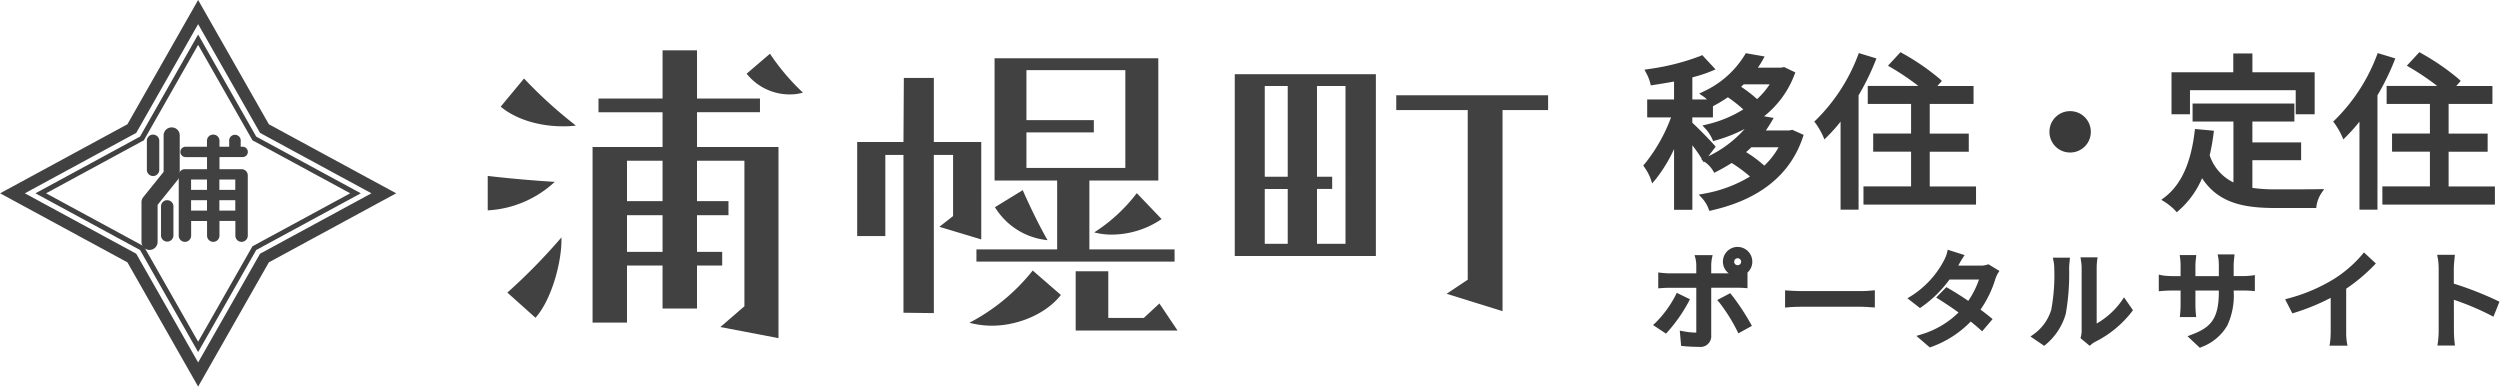
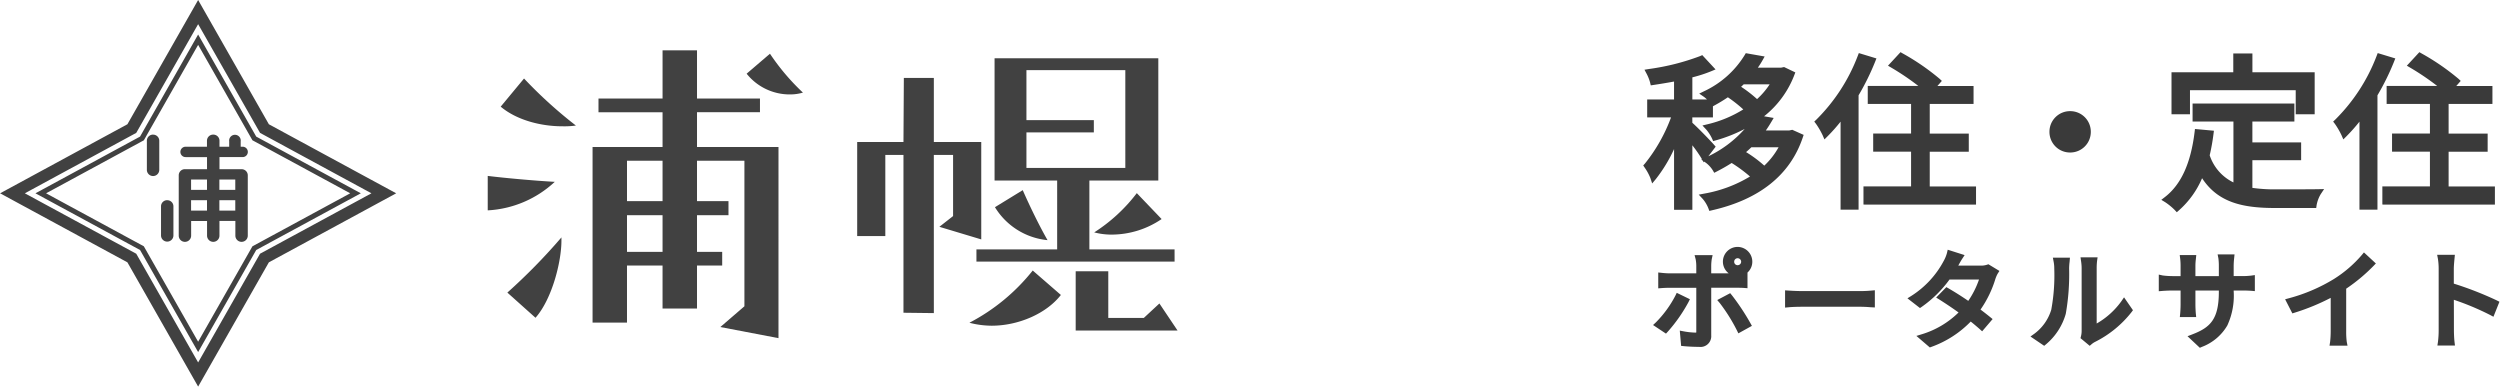
<svg xmlns="http://www.w3.org/2000/svg" width="388" height="60" viewBox="0 0 388 60">
  <g id="グループ_677" data-name="グループ 677" transform="translate(-454 205.762)">
    <g id="グループ_672" data-name="グループ 672" transform="translate(529.695 -197.947)" fill="#414141">
      <path id="パス_885" data-name="パス 885" d="M2845.129 35.358v-5.346c2.817.345 7.3.747 10.405.919a16.54 16.54 0 01-10.405 4.427zm11.554-13.048c-3.217 0-7.012-.92-9.541-3.047l3.623-4.369a69.091 69.091 0 008.047 7.3 12.764 12.764 0 01-2.129.115zm-.114 17.762c0 3.219-1.437 9.025-4.024 11.957l-4.369-3.909a90.857 90.857 0 008.393-8.565zm33.685 15.118l-9.024-1.725 3.737-3.219V27.655h-7.358v6.266h4.885v2.184h-4.885V41.8h3.909v2.126h-3.909v6.664h-5.347v-6.667h-5.518v8.852h-5.344V25.529h10.863v-5.4h-9.943V18h9.943v-7.475h5.347V18h9.771v2.126h-9.771v5.4h12.646zm-23.51-21.268h5.518v-6.267h-5.518zm0 7.875h5.518v-5.692h-5.518zm25.293-24.431a8.551 8.551 0 01-6.726-3.219l3.621-3.1a34.62 34.62 0 005.117 6.036 7.08 7.08 0 01-2.013.282z" transform="translate(-2845.129 -10.525)" />
      <path id="パス_886" data-name="パス 886" d="M2908.162 51.518l-4.715-.057V26.974h-2.816v12.589h-4.367v-14.6h7.183l.059-9.945h4.656v9.945h7.358V40.08l-6.5-1.955 2.127-1.666v-9.485h-2.989zm19.716-2.816c-2.241 2.874-6.553 4.772-10.749 4.772a13.867 13.867 0 01-3.449-.46 30.6 30.6 0 009.829-8.105zm17.647-5.173h-30.753v-1.9h12.528V30.94h-9.714V11.971H2943V30.94h-10.7v10.693h13.222zm-27.879-8.449l4.311-2.645c1.035 2.357 2.529 5.461 3.851 7.76a10.763 10.763 0 01-8.162-5.115zm15.347-11.612h-10.461v5.518h15.347V13.81h-15.347v7.76h10.461zm12.991 30.753h-15.808v-9.2h5.059v7.243h5.518l2.415-2.242zm-2.473-17.3a13.808 13.808 0 01-7.76 2.414 10.525 10.525 0 01-2.7-.345 25.663 25.663 0 006.61-6.092z" transform="translate(-2838.924 -10.739)" />
-       <path id="パス_887" data-name="パス 887" d="M2970.322 44.254h-21.9V16.031h21.9zm-17.245-12.3h3.565V17.87h-3.565zm0 10.4h3.565V33.85h-3.565zm10.463-8.508h-2.358v8.508h4.426V17.87h-4.426v14.084h2.358zm26.441 18.969l-8.679-2.7 3.276-2.184V21.606h-11.094v-2.3h23.568v2.3h-7.071z" transform="translate(-2832.481 -12.335)" />
    </g>
    <g id="町章" transform="translate(454.015 -205.762)" fill="#414141">
      <path id="path905" d="M2810.331 7l-10.977 19.285L2779.595 37l19.759 10.714L2810.331 67l10.977-19.286L2841.067 37l-19.759-10.714zm0 3.749l9.607 16.874L2837.226 37l-17.288 9.377-9.607 16.875-9.607-16.875L2783.436 37l17.289-9.377zm0 1.606l-9.017 15.845-16.233 8.8 16.233 8.8 9.017 15.844 9.016-15.844 16.233-8.8-16.233-8.8zm0 1.607l8.427 14.809L2833.931 37l-15.174 8.226-8.427 14.809-8.43-14.814L2786.731 37l15.173-8.225zm2.332 13.931a.95.95 0 00-.962.939v.939h-3.291a.806.806 0 100 1.611h3.3v1.874h-3.428a.951.951 0 00-.963.94v9.377a.963.963 0 001.926 0v-2.279h2.469v2.278a.963.963 0 001.926 0v-2.278h2.469v2.278a.963.963 0 001.926 0V34.2a.951.951 0 00-.964-.94h-3.427v-1.879h3.566a.806.806 0 100-1.611h-.275v-.831a.9.9 0 10-1.784 0v.831h-1.507v-.939a.95.95 0 00-.962-.939zm-3.428 6.965h2.471v1.606h-2.471zm4.391 0h2.47v1.606h-2.47zm-4.391 3.216h2.471v1.606h-2.471zm4.391 0h2.47v1.606h-2.47zm-8.094 0a.95.95 0 01.963.94v4.553a.963.963 0 01-1.925 0v-4.558a.95.95 0 01.962-.94zm-2.195-10.177a.95.95 0 01.962.939v4.554a.963.963 0 01-1.925 0v-4.559a.95.95 0 01.963-.939z" transform="translate(-2779.595 -7)" />
-       <path id="path907" d="M2805.235 26.7a1.236 1.236 0 00-1.235 1.23v5.67l-3.167 3.933a1.206 1.206 0 00-.266.753v6.1a1.251 1.251 0 002.5.154 1.085 1.085 0 000-.154v-5.674l3.168-3.933a1.2 1.2 0 00.267-.753v-6.09a1.235 1.235 0 00-1.235-1.237h-.03z" transform="translate(-2778.622 -6.926)" />
    </g>
-     <path id="パス_973" data-name="パス 973" d="M0 0h388v60H0z" transform="translate(454 -205.762)" fill="none" />
    <path id="パス_972" data-name="パス 972" d="M385.483-135.272a9.484 9.484 0 00-1.453-1.191l-.619-.378.573-.444c2.494-1.932 4-5.226 4.591-10.071l.059-.481 2.941.271-.066.514a32.445 32.445 0 01-.589 3.3 7.165 7.165 0 003.684 4.209v-9.455h-6.341v-2.789h15.8v2.789h-6.519v3.245h7.567v2.764h-7.567v4.292a24.361 24.361 0 003.641.23c3.425 0 5.746-.009 6.534-.025l.958-.02-.531.8a5.148 5.148 0 00-.636 1.707l-.059.432h-6.367c-4.982 0-8.852-.813-11.346-4.624a13.955 13.955 0 01-3.561 4.961l-.366.321zm-72.375-.268a5.275 5.275 0 00-.868-1.443l-.62-.663.893-.169a20.491 20.491 0 007.061-2.646 22.133 22.133 0 00-2.845-2.1c-.684.441-1.452.88-2.284 1.309l-.42.216-.239-.408a4.428 4.428 0 00-1.054-1.145l-.258-.178-.081.106-.152-.266-.23-.158.111-.051-.1-.179a21.578 21.578 0 00-1.392-1.988v10.012h-2.84v-9.428a23.066 23.066 0 01-2.823 4.648l-.575.687-.284-.85a8.016 8.016 0 00-.887-1.619l-.215-.323.259-.289a25.461 25.461 0 004.054-7.168h-3.7v-2.789h4.168v-2.778a90.214 90.214 0 01-3.157.526l-.456.069-.106-.449a6.644 6.644 0 00-.543-1.363l-.327-.617.688-.111a36.154 36.154 0 007.952-2.008l.328-.148 2.063 2.22-.662.276a21.279 21.279 0 01-2.939.955v3.427h2.261a3.776 3.776 0 00-.488-.418l-.706-.486.77-.375a14.664 14.664 0 006.28-5.6l.175-.3 2.93.514-.345.616a12.68 12.68 0 01-.713 1.121h3.6l.473-.1 1.746.834-.165.431a14.973 14.973 0 01-4.686 6.378l1.491.258-.37.624c-.273.46-.553.9-.846 1.316h3.635l.466-.1 1.766.789-.146.431c-1.96 5.788-6.692 9.58-14.065 11.269l-.428.1zm5.86-8.708a19 19 0 012.824 2.1 11.593 11.593 0 002.219-2.852h-4.221c-.263.252-.536.5-.823.752zm-8.342-4.552c.931.831 2.868 2.843 3.354 3.4l.267.308-1.138 1.493a17.777 17.777 0 005.644-4.247 22.976 22.976 0 01-4.477 1.773l-.418.119-.176-.4a6.166 6.166 0 00-.906-1.4l-.582-.625.83-.2a18.553 18.553 0 005.508-2.295 20.769 20.769 0 00-2.39-1.883c-.624.424-1.292.833-1.992 1.216l-.328.181v1.722h-3.2zm7.569-5.588a20.084 20.084 0 012.476 1.913 11.813 11.813 0 001.958-2.295H318.6c-.133.13-.268.258-.406.381zm95.968 19.073v-13.658a26.272 26.272 0 01-1.984 2.237l-.518.518-.293-.671a12.208 12.208 0 00-1.013-1.738l-.274-.358.328-.31a27.874 27.874 0 006.421-9.888l.167-.434 2.731.831-.2.506a37.949 37.949 0 01-2.571 5.218v17.746zm-80.531 0v-13.658a26.283 26.283 0 01-1.984 2.237l-.518.518-.293-.671a12.208 12.208 0 00-1.013-1.738l-.274-.358.328-.31a27.874 27.874 0 006.421-9.888l.167-.434 2.731.831-.2.506a37.949 37.949 0 01-2.571 5.218v17.746zm84.085-.792v-2.815h7.383v-5.391h-5.88v-2.815h5.88v-4.6h-6.72v-2.79h7.846a39.635 39.635 0 00-4.173-2.826l-.536-.315 1.944-2.1.345.2a36.035 36.035 0 015.72 3.931l.354.33-.69.787h5.61v2.79H428v4.6h6.059v2.815H428v5.391h7.184v2.815zm-80.531 0v-2.815h7.388v-5.391h-5.88v-2.815h5.88v-4.6h-6.724v-2.79h7.85a39.632 39.632 0 00-4.173-2.826l-.536-.315 1.944-2.1.345.2a36.033 36.033 0 015.719 3.931l.353.33-.689.787h5.608v2.79h-6.8v4.6h6.059v2.815h-6.059v5.391h7.184v2.815zm29.8-9.014a3.191 3.191 0 01-.936-2.274 3.191 3.191 0 01.936-2.274 3.194 3.194 0 012.274-.936 3.192 3.192 0 012.273.936 3.191 3.191 0 01.936 2.274 3.191 3.191 0 01-.936 2.274 3.192 3.192 0 01-2.273.936 3.194 3.194 0 01-2.276-.937zm37.284-5v-3.732h-16.41v3.732h-2.867v-6.521h9.587v-2.915h2.969v2.915h9.663v6.521z" transform="translate(406.025 -37.907)" fill="#3a3a3a" />
    <path id="パス_971" data-name="パス 971" d="M385.948-145.907l.742-.285c2.793-1.074 4.121-2.34 4.121-6.627V-153h-3.636v2.136c0 .557.045 1.258.062 1.431l.055.55h-2.536l.055-.55c.013-.139.062-.819.062-1.431V-153h-1.256c-.674 0-1.389.047-1.586.064l-.542.045v-2.582l.608.135a12.065 12.065 0 001.519.1h1.256v-1.582a9.526 9.526 0 00-.06-1.123l-.074-.564h2.57l-.055.55c0 .028-.007.065-.012.109a8.76 8.76 0 00-.067 1.029v1.582h3.636v-1.534a8.875 8.875 0 00-.071-1.236l-.12-.6h2.626l-.062.618a11.429 11.429 0 00-.072 1.216v1.534h1.29a11.594 11.594 0 001.427-.076l.571-.082v2.49l-.545-.049a20.634 20.634 0 00-1.452-.047h-1.29v.085a11.007 11.007 0 01-.988 5.344 7.726 7.726 0 01-3.961 3.329l-.3.135zm-42.079-.047l.865-.266a13.856 13.856 0 005.681-3.374 60.611 60.611 0 00-2.952-1.987l-.527-.33 1.586-1.615.335.193a47.758 47.758 0 013.064 1.939 13.8 13.8 0 001.669-3.316h-4.579a18.263 18.263 0 01-4.284 4.224l-.3.207-1.946-1.51.61-.38a14.454 14.454 0 005.042-5.467l.007-.013a5.45 5.45 0 00.471-1.156l.121-.528 2.624.836-.36.551c-.215.329-.443.745-.61 1.049l-.017.031h3.544a2.8 2.8 0 00.907-.134l.223-.079 1.715 1.039-.278.432a5.056 5.056 0 00-.336.764 16.947 16.947 0 01-2.32 4.8c.525.394 1.038.794 1.477 1.151l.4.323-1.626 1.9-.381-.344a37.196 37.196 0 00-1.391-1.17 16.075 16.075 0 01-6.072 3.919l-.277.1zm-36.1 1.588l-.412-.041-.208-2.37.647.121a11.046 11.046 0 001.779.187.573.573 0 00.125-.012.48.48 0 00.01-.107v-6.837h-4.023c-.475 0-.915.016-1.346.048l-.536.04v-2.463l.553.059a11.807 11.807 0 001.329.078h4.023v-1.175a5.6 5.6 0 00-.1-1.026l-.167-.629h2.8l-.13.6a7.4 7.4 0 00-.086 1.066v1.159h2.714a2.27 2.27 0 01-.9-1.81 2.284 2.284 0 012.273-2.29 2.292 2.292 0 012.29 2.29 2.251 2.251 0 01-.671 1.615 2.655 2.655 0 01-.077.073v2.43l-.536-.04c-.421-.031-.9-.031-1.281-.031h-3.811v7.375a1.67 1.67 0 01-1.9 1.8 25.557 25.557 0 01-2.358-.11zm7.822-13.106a.527.527 0 00.525.541.543.543 0 00.557-.541.55.55 0 00-.557-.541.533.533 0 00-.524.541zm45.984 11.61l.584-.417a7.222 7.222 0 002.644-3.743 29.534 29.534 0 00.465-6.393 5.459 5.459 0 00-.105-1.094l-.113-.593h2.65l-.045.542c0 .045-.01.105-.018.178a9.436 9.436 0 00-.062.951 35.513 35.513 0 01-.521 7.044 9.57 9.57 0 01-3.059 4.728l-.289.241zm7.764.255l.077-.305a3.344 3.344 0 00.1-.789v-9.745a7.127 7.127 0 00-.086-1.087l-.007-.046-.081-.571h2.65l-.082.571a9.708 9.708 0 00-.06 1.133v8.567a12.146 12.146 0 003.838-3.464l.41-.6 1.382 2-.212.287a16.649 16.649 0 01-5.717 4.653 2.992 2.992 0 00-.461.311l-.32.275zm38.648 1.163l.091-.579a14.769 14.769 0 00.092-1.662v-5.175a33.718 33.718 0 01-5.55 2.285l-.4.124-1.124-2.191.6-.162a26.418 26.418 0 006.973-2.983 19.043 19.043 0 004.324-3.72l.337-.406 1.851 1.713-.354.368a26.779 26.779 0 01-4.253 3.547v6.6a11.961 11.961 0 00.087 1.643l.12.6zm16.742-.017l.09-.577a14.148 14.148 0 00.108-1.842v-9.469a9.8 9.8 0 00-.121-1.6l-.115-.595h2.751l-.053.548c-.039.4-.112 1.153-.112 1.643v2.283a52.652 52.652 0 016.673 2.606l.409.207-.932 2.329-.494-.266a41.011 41.011 0 00-5.651-2.369c.01 1.887.012 3.7.012 4.678 0 .533.035 1.374.094 1.859l.068.56zM303-147.644l.459-.431a16.941 16.941 0 003-4.115l.218-.452 2.04.991-.22.45a24.065 24.065 0 01-3.2 4.576l-.289.316zm13.011.824a26.578 26.578 0 00-2.652-4.23l-.4-.473 2.013-1.066.259.314a35.458 35.458 0 012.867 4.322l.243.437-2.1 1.163zm7.479-6.208l.534.035c.787.052 1.558.08 2.228.08h8.915c.74 0 1.28-.04 1.712-.079l.544-.049v2.668l-.525-.026c-.087 0-.2-.013-.33-.022a20.01 20.01 0 00-1.385-.059h-8.932c-.861 0-1.71.031-2.214.079l-.548.053z" transform="translate(407.554 -7.673)" fill="#3a3a3a" />
  </g>
</svg>